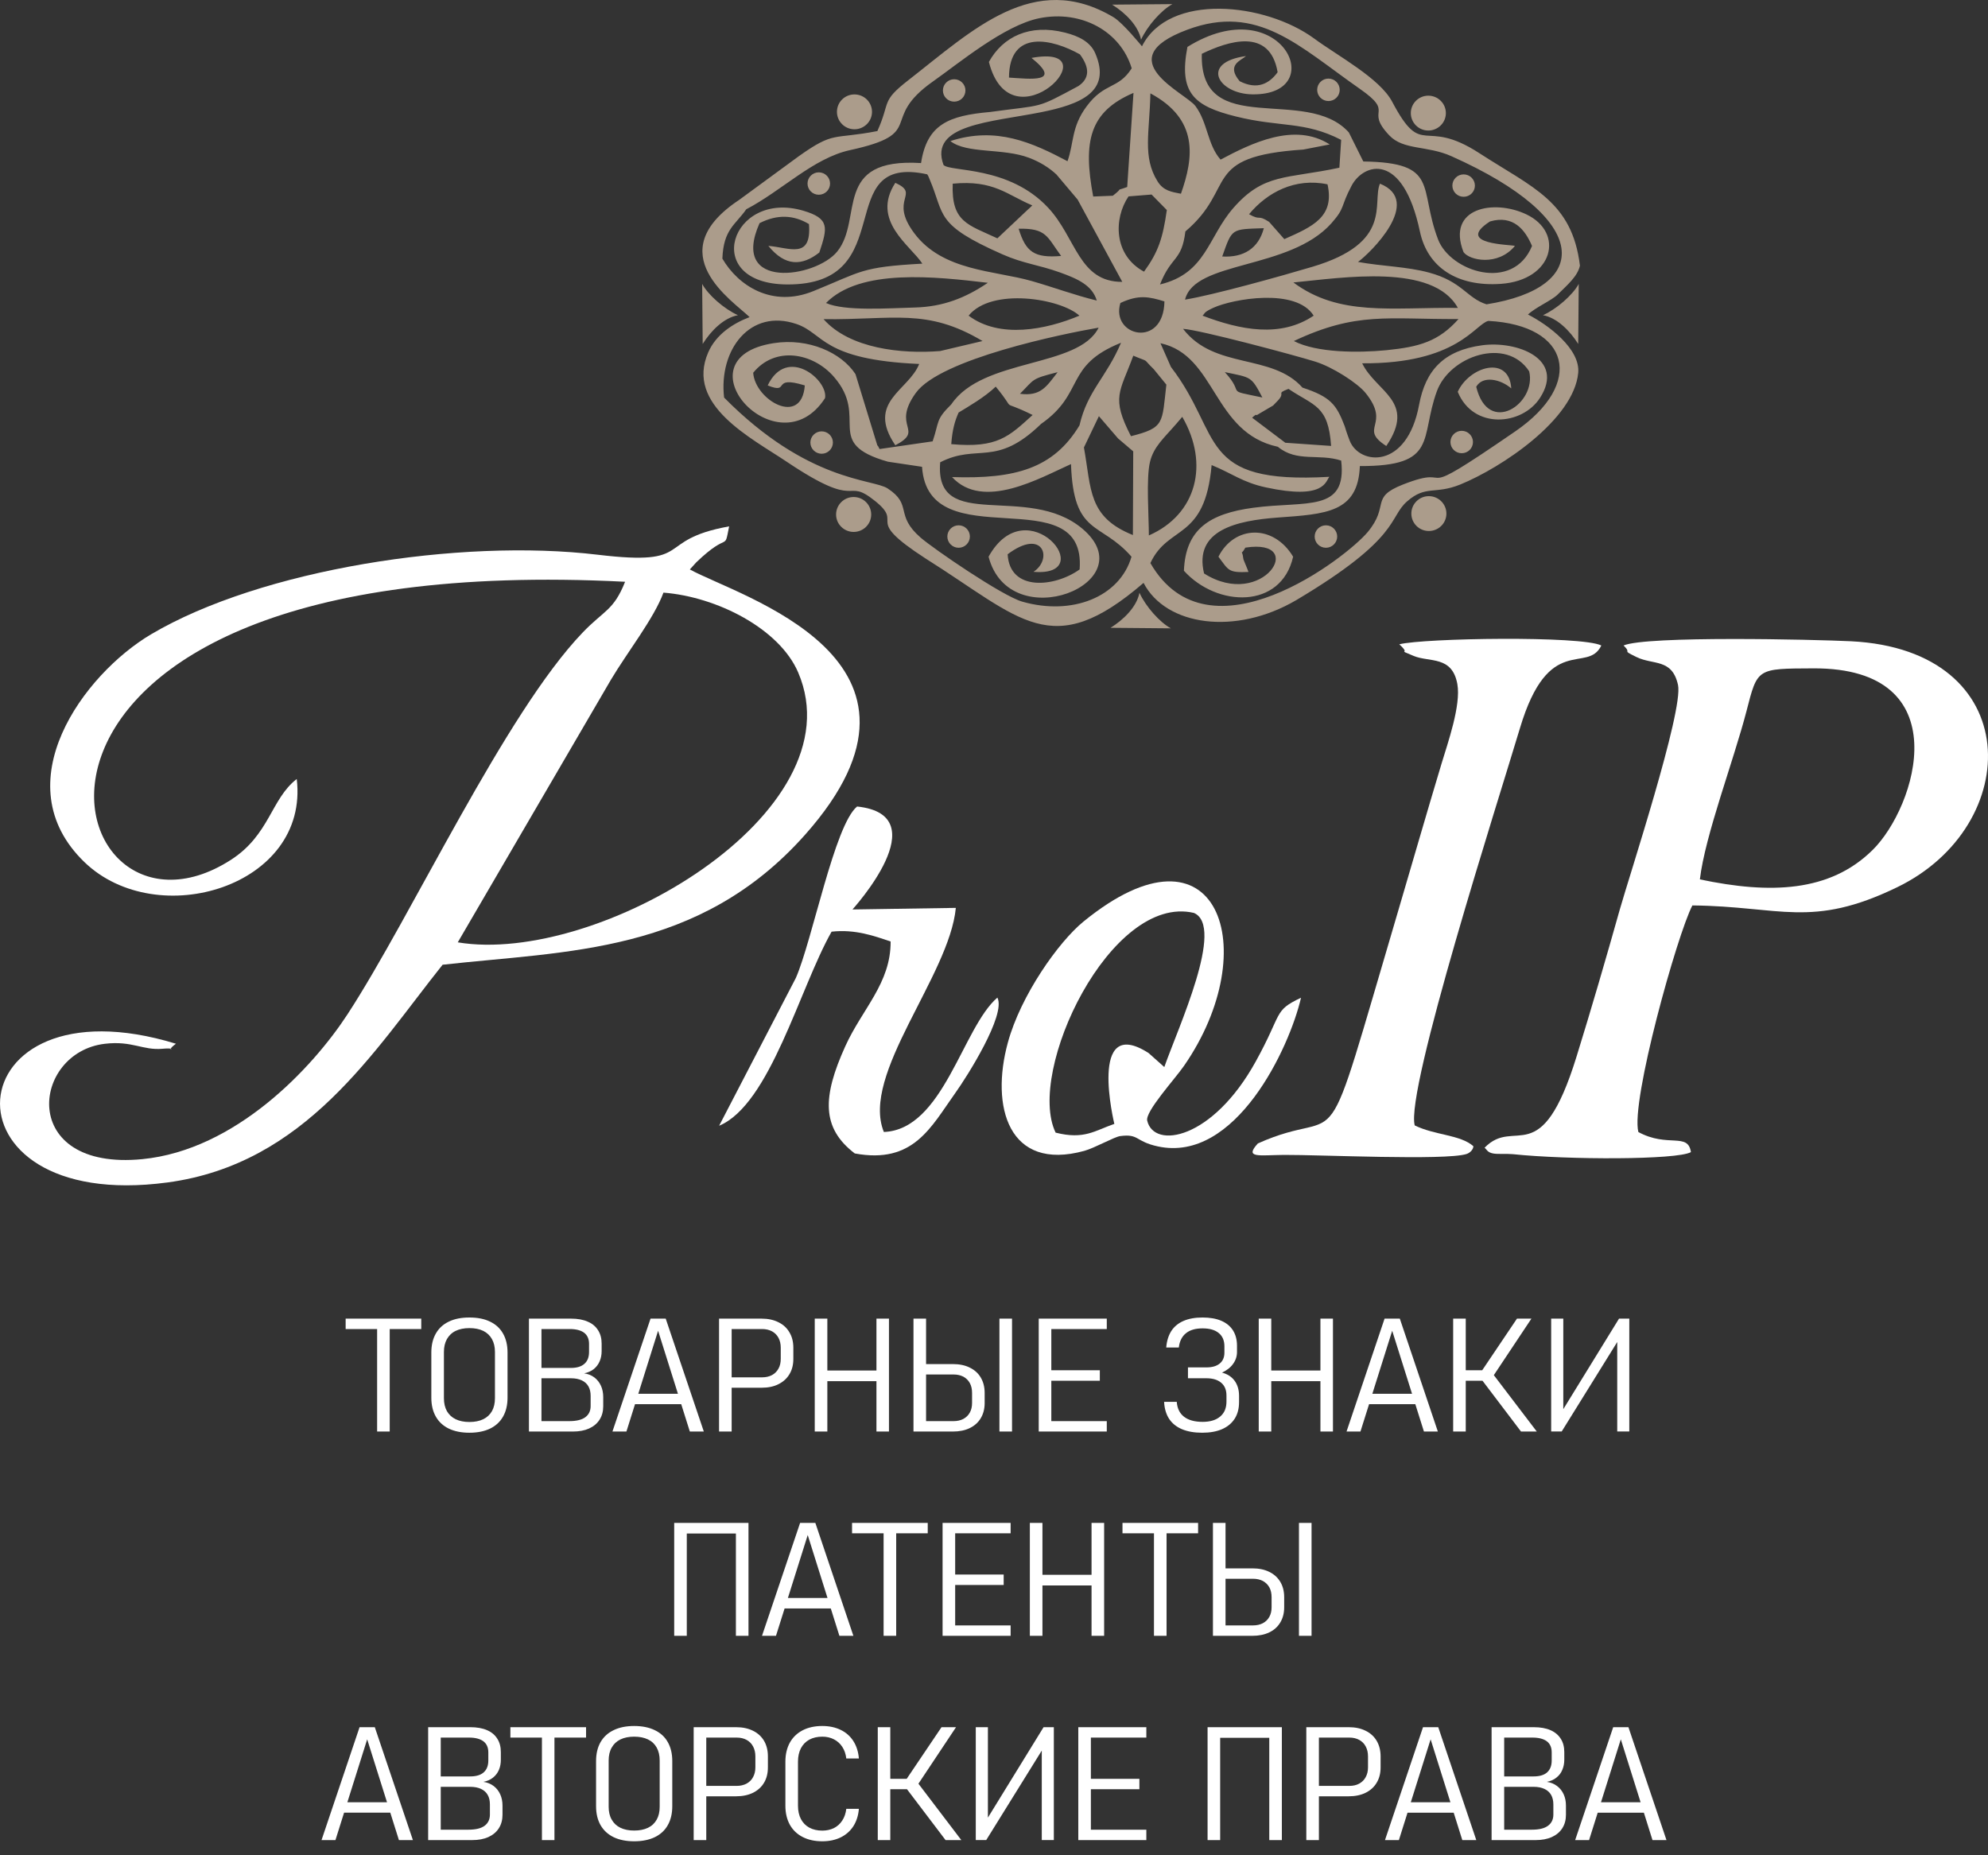
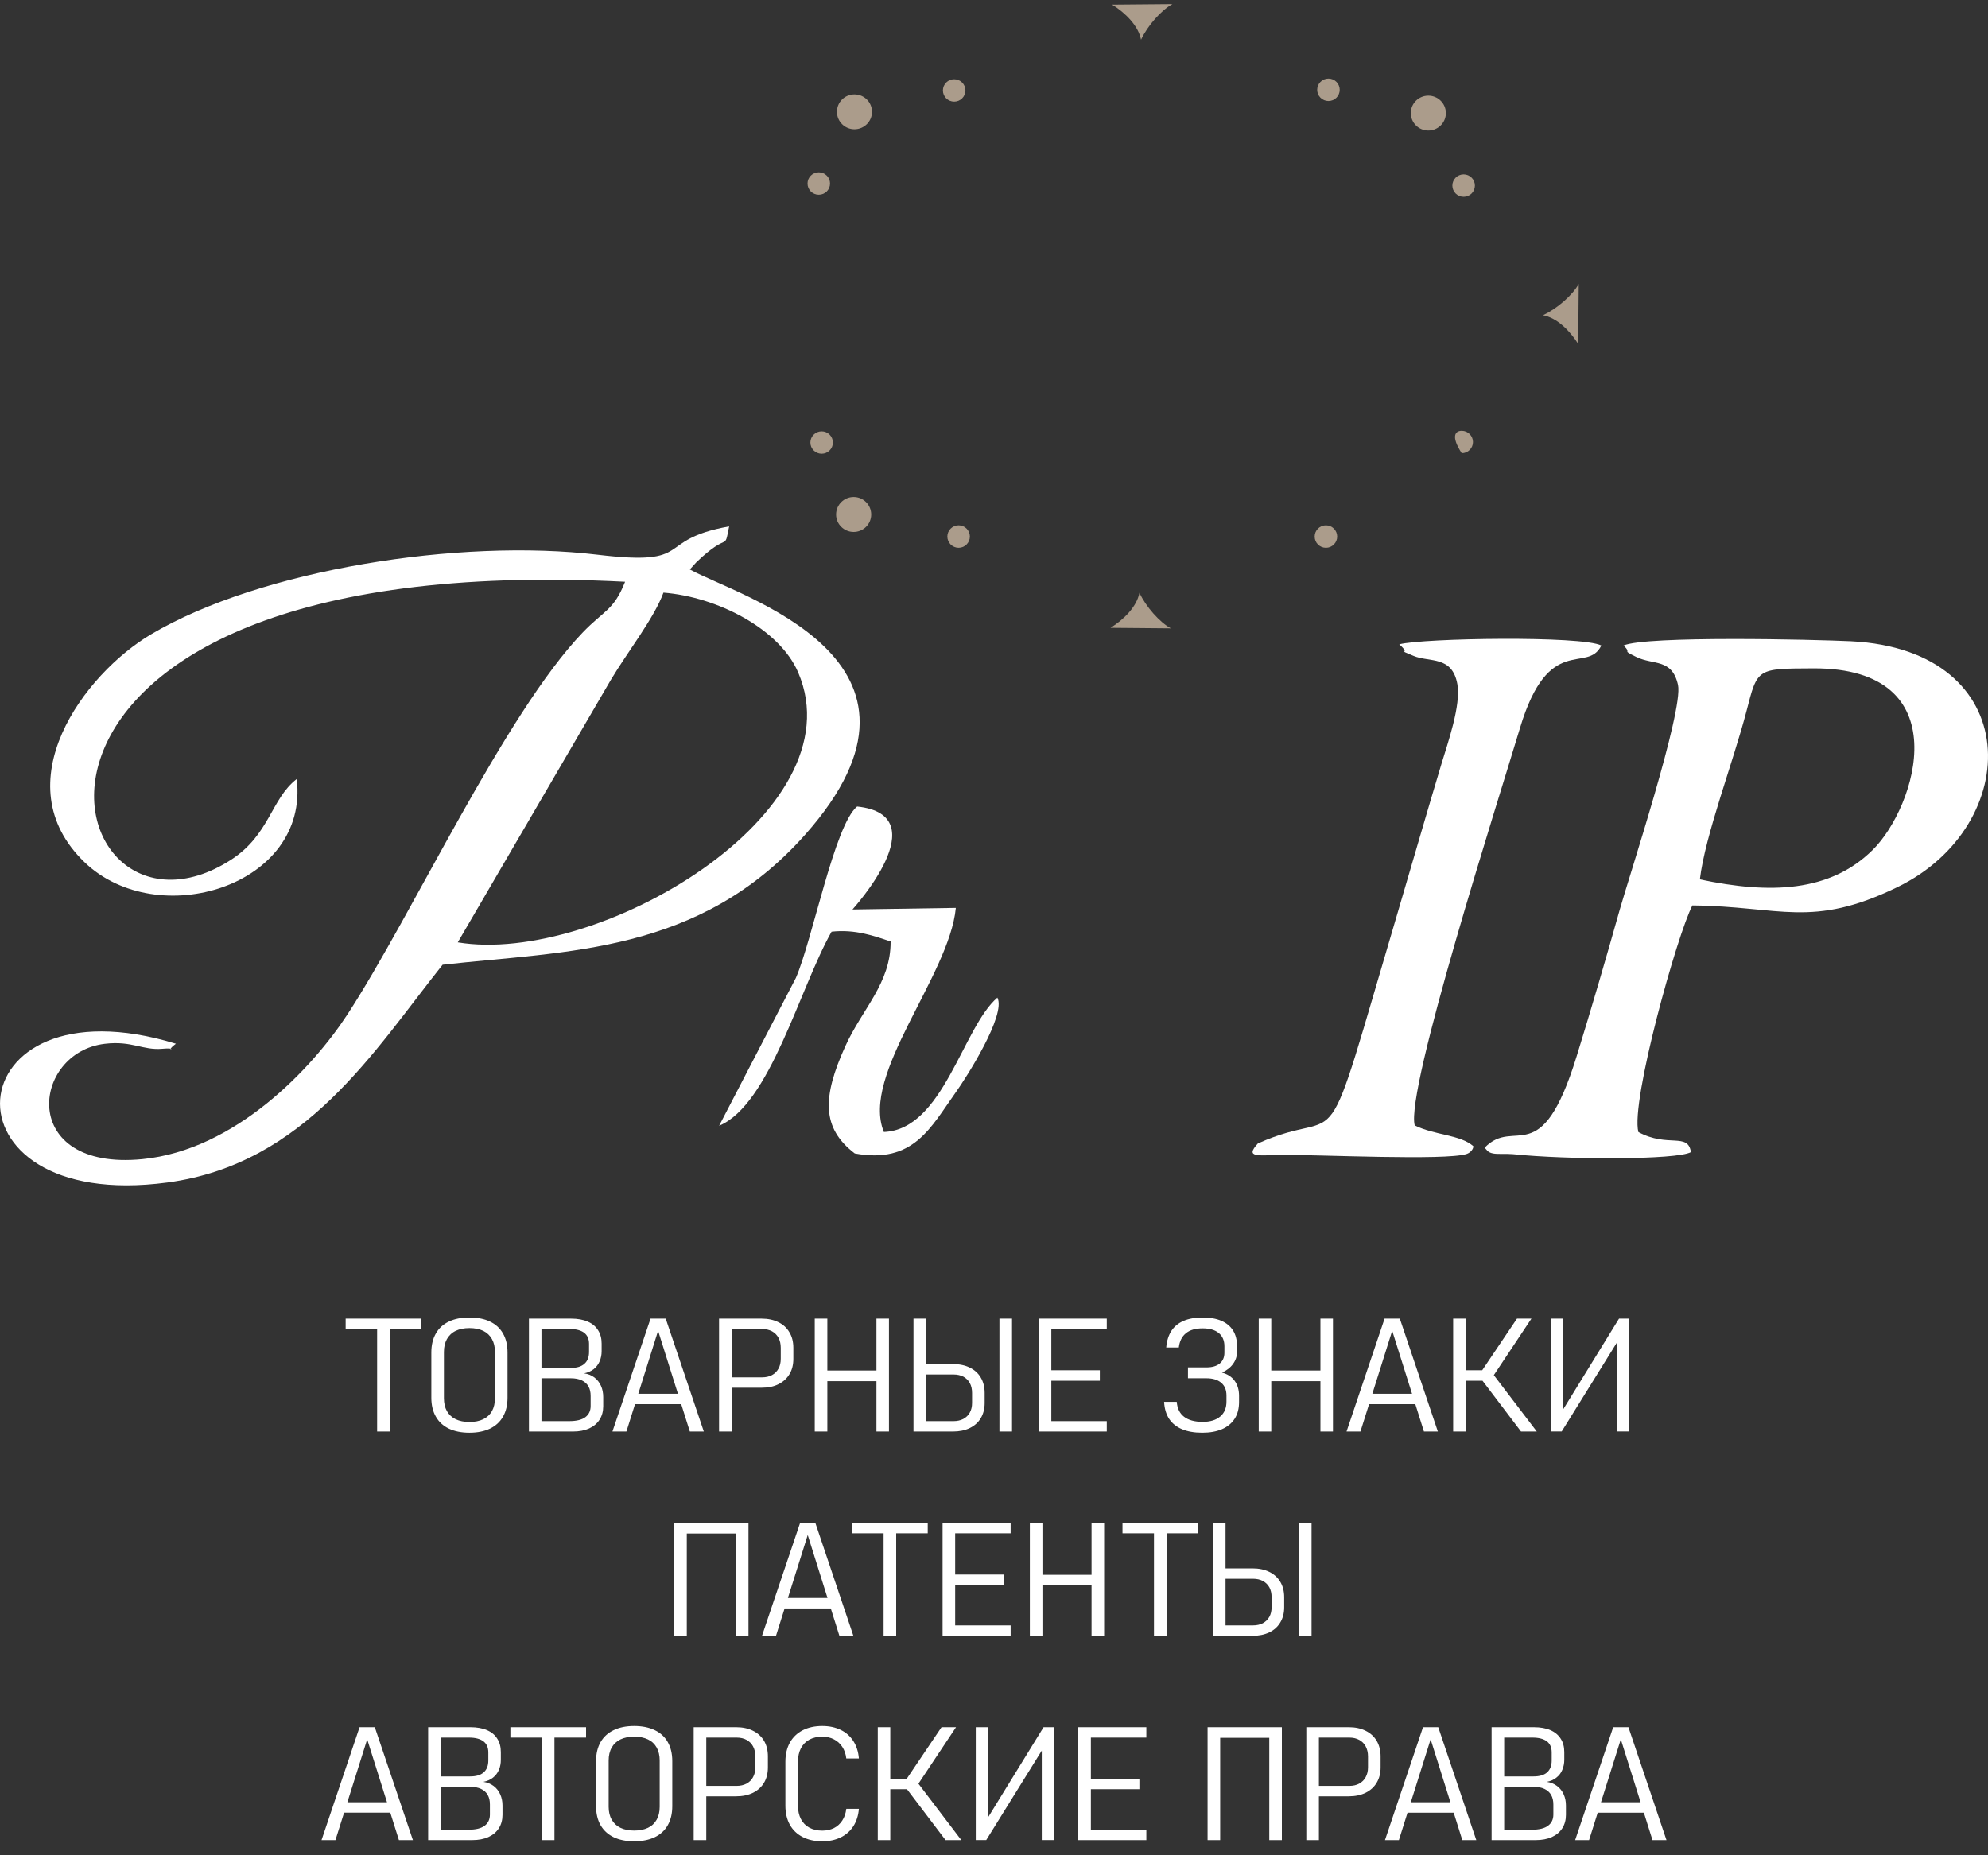
<svg xmlns="http://www.w3.org/2000/svg" width="30" height="28" viewBox="0 0 30 28" fill="none">
  <rect x="0" y="0" width="30" height="28" fill="#333333" stroke="none" />
  <g clip-path="url(#clip0_30_2)">
    <path fill-rule="evenodd" clip-rule="evenodd" d="M9.219 10.259C9.462 9.85 9.871 9.33 10.012 8.944C10.823 9.008 11.763 9.49 12.045 10.149C12.953 12.267 9.018 14.574 6.908 14.222L9.219 10.259ZM10.508 8.486C11.013 8.002 10.924 8.341 11.003 7.944C9.85 8.152 10.517 8.551 9.02 8.372C6.941 8.123 3.936 8.593 2.28 9.573C1.268 10.171 0.043 11.823 1.275 13.012C2.373 14.07 4.67 13.377 4.478 11.757C4.087 12.059 4.071 12.6 3.483 12.978C0.769 14.722 -0.923 8.251 9.433 8.78C9.26 9.216 9.117 9.208 8.792 9.547C7.621 10.768 6.212 13.823 5.246 15.305C4.715 16.12 3.555 17.356 2.148 17.494C0.27 17.677 0.475 15.883 1.582 15.753C1.996 15.704 2.151 15.855 2.453 15.828C2.728 15.803 2.455 15.902 2.655 15.752C-0.713 14.722 -1.007 18.32 2.526 17.846C4.613 17.567 5.646 15.855 6.679 14.56C8.55 14.35 10.55 14.399 12.15 12.597C14.499 9.951 11.146 9.002 10.41 8.594L10.508 8.486Z" fill="white" />
-     <path fill-rule="evenodd" clip-rule="evenodd" d="M18.483 5.616C18.883 5.7 18.879 5.674 19.05 5.999C18.451 5.874 18.809 5.971 18.483 5.616ZM11.136 4.757C10.925 4.661 10.687 4.452 10.596 4.285L10.604 5.191C10.727 4.994 10.921 4.797 11.136 4.757ZM16.528 0.804C16.455 0.635 16.286 0.546 16.071 0.492C15.541 0.357 15.134 0.552 14.923 0.935C15.26 2.254 16.811 0.646 15.566 0.874C16.043 1.258 15.543 1.19 15.226 1.171C15.23 0.43 15.888 0.59 16.297 0.821C16.454 1.033 16.436 1.189 16.273 1.299C15.618 1.651 15.768 1.576 14.942 1.69C14.319 1.745 13.989 1.874 13.899 2.461C12.555 2.377 13.032 3.303 12.635 3.795C12.313 4.196 11.007 4.389 11.462 3.368C11.731 3.231 11.978 3.244 12.208 3.382C12.249 3.922 11.913 3.736 11.595 3.711C11.85 4.025 12.104 4.015 12.364 3.811C12.489 3.436 12.523 3.298 12.122 3.18C11.031 2.858 10.561 4.285 11.876 4.293C13.617 4.304 12.523 2.309 13.992 2.631C14.009 2.654 14.021 2.688 14.029 2.707C14.261 3.25 14.101 3.385 15.126 3.838C15.444 3.979 15.674 3.996 15.996 4.112C16.264 4.208 16.483 4.307 16.551 4.536C16.218 4.455 15.9 4.336 15.568 4.241C15.008 4.081 14.226 4.094 13.797 3.52C13.406 2.997 13.898 2.936 13.511 2.759C13.139 3.331 13.739 3.703 13.919 3.979C12.983 4.03 13.007 4.097 12.273 4.394C11.65 4.647 11.139 4.312 10.901 3.903C10.918 3.461 11.094 3.398 11.262 3.158C11.799 2.878 12.272 2.387 12.826 2.266C14.005 2.009 13.247 1.812 14.085 1.225C14.469 0.955 15.156 0.381 15.684 0.275C16.323 0.147 16.911 0.476 17.078 1.031C16.872 1.354 16.67 1.237 16.397 1.606C16.165 1.918 16.208 2.157 16.109 2.433C15.58 2.153 15.034 1.904 14.342 2.129C14.588 2.324 15.14 2.232 15.53 2.382C15.704 2.448 15.837 2.536 15.942 2.633L16.262 3.012L16.936 4.254C16.28 4.257 16.241 3.591 15.82 3.138C15.224 2.495 14.335 2.598 14.238 2.489C14.016 1.879 14.951 1.845 15.708 1.694C16.298 1.576 16.78 1.388 16.528 0.804ZM20.355 1.999C19.713 1.281 18.1 2.113 18.136 0.812C18.526 0.624 19.164 0.407 19.28 1.09C19.155 1.262 18.974 1.361 18.708 1.226C18.498 0.979 18.731 0.912 18.803 0.846C18.101 0.942 18.382 1.419 18.902 1.424C20.087 1.437 19.334 -0.17 17.919 0.708C17.785 1.404 18.017 1.601 18.651 1.758C19.32 1.925 19.68 1.824 20.239 2.111L20.212 2.531C19.41 2.703 19.075 2.609 18.612 3.139C18.228 3.578 18.201 4.127 17.505 4.293C17.678 3.853 17.832 3.951 17.888 3.493C18.676 2.824 18.105 2.361 19.669 2.257L20.066 2.18C19.532 1.838 18.877 2.166 18.419 2.409C18.219 2.181 18.227 1.855 18.041 1.602C17.895 1.402 16.709 0.898 17.918 0.448C18.986 0.05 19.598 0.697 20.521 1.341C21.065 1.72 20.585 1.641 20.964 2.042C21.18 2.271 21.534 2.192 21.904 2.358C24.036 3.31 24.017 4.343 22.432 4.593C22.135 4.499 22.067 4.249 21.565 4.114C21.229 4.023 20.853 4.019 20.493 3.953C20.673 3.824 21.484 3.036 20.824 2.772C20.701 3.064 21.031 3.661 19.806 4.026C19.326 4.169 18.304 4.454 17.883 4.522C18.029 3.928 19.461 4.079 20.093 3.368C20.305 3.128 20.222 3.131 20.397 2.801C20.577 2.463 21.169 2.277 21.427 3.493C21.542 4.038 21.994 4.33 22.65 4.284C23.442 4.228 23.614 3.511 23.033 3.235C22.544 3.002 21.824 3.135 22.085 3.804C22.172 3.93 22.602 4.023 22.861 3.712C22.824 3.689 21.936 3.697 22.485 3.342C22.835 3.241 23.014 3.465 23.119 3.712C22.832 4.413 21.885 4.098 21.701 3.613C21.403 2.832 21.731 2.454 20.573 2.437L20.355 1.999ZM13.273 6.777C13.263 6.76 13.245 6.714 13.241 6.727L12.91 5.647C12.698 5.322 12.202 5.097 11.675 5.179C10.2 5.409 11.736 7.114 12.45 6.009C12.503 5.739 11.876 5.209 11.585 5.817C11.939 5.959 11.622 5.657 12.145 5.817C12.098 6.445 11.395 6.04 11.366 5.626C11.698 5.217 12.269 5.325 12.583 5.686C13.129 6.313 12.406 6.686 13.399 6.968L13.914 7.045C14.007 8.447 16.4 7.194 16.292 8.594C15.917 8.863 15.236 8.932 15.206 8.365C15.745 7.96 15.89 8.439 15.596 8.63C16.611 8.715 15.5 7.354 14.918 8.402C15.237 9.621 17.294 8.797 16.338 7.983C15.508 7.277 14.098 8.056 14.188 6.977C14.754 6.687 15.027 7.062 15.71 6.398C16.379 5.931 16.056 5.519 16.917 5.173C16.693 5.701 16.411 5.895 16.29 6.42C15.899 7.068 15.324 7.232 14.367 7.2C14.836 7.709 15.689 7.216 16.162 7.004C16.2 8.096 16.605 7.862 17.075 8.402C16.897 9.01 16.18 9.296 15.426 9.08C15.125 8.994 14.093 8.287 13.893 8.114C13.495 7.768 13.778 7.622 13.394 7.371C13.172 7.226 12.191 7.279 10.927 6C10.844 5.278 11.32 4.652 12.019 4.89C12.438 5.032 12.399 5.429 13.871 5.493C13.712 5.897 13.065 6.063 13.511 6.72C13.962 6.484 13.444 6.45 13.821 5.929C14.192 5.416 16.042 5.037 16.579 4.945C16.274 5.559 14.832 5.396 14.356 6.102C14.117 6.338 14.178 6.353 14.074 6.661L13.273 6.777ZM15.583 6.263C15.226 6.586 15.054 6.767 14.355 6.703C14.371 6.482 14.411 6.349 14.466 6.226C14.609 6.139 14.864 5.992 15.026 5.835C15.378 6.263 15.039 5.996 15.583 6.263ZM19.444 5.869C19.831 6.13 20.045 6.114 20.087 6.73L19.396 6.682L18.895 6.304C18.92 6.283 18.954 6.247 18.964 6.266L19.212 6.12C19.227 6.107 19.246 6.083 19.26 6.07C19.427 5.909 19.235 5.95 19.444 5.869ZM19.284 6.743C19.571 6.981 19.902 6.841 20.239 6.951C20.332 7.74 19.71 7.556 18.914 7.663C18.257 7.751 17.89 7.984 17.866 8.614C18.367 9.168 19.334 9.196 19.514 8.402C19.215 7.904 18.624 7.93 18.387 8.402C18.542 8.608 18.533 8.646 18.84 8.632C18.829 8.595 18.765 8.449 18.764 8.44C18.738 8.234 18.705 8.427 18.793 8.265C19.745 8.117 19.058 9.216 18.17 8.655C18.011 7.997 18.666 7.857 19.282 7.811C20.009 7.758 20.494 7.738 20.521 7.034C21.709 7.038 21.424 6.614 21.683 5.905C21.877 5.372 22.734 5.078 23.076 5.604C23.194 6.088 22.459 6.591 22.277 5.837C22.375 5.666 22.64 5.719 22.806 5.862C22.772 5.351 22.172 5.532 21.998 5.913C22.232 6.488 22.971 6.423 23.24 6.004C23.622 5.412 22.887 5.14 22.365 5.211C21.787 5.29 21.512 5.588 21.415 6.109C21.232 7.095 20.512 7.02 20.368 6.652C20.36 6.63 20.349 6.601 20.34 6.577C20.331 6.553 20.323 6.526 20.314 6.502C20.306 6.479 20.3 6.452 20.291 6.429C20.167 6.105 20.079 5.989 19.655 5.85C19.19 5.328 18.33 5.584 17.853 4.963C18.111 4.979 19.523 5.357 19.846 5.457C20.109 5.538 20.487 5.781 20.609 5.933C20.999 6.418 20.491 6.456 20.92 6.731C21.378 6.055 20.768 5.918 20.556 5.483C21.993 5.493 22.259 4.891 22.46 4.843C23.695 4.909 23.915 5.789 22.868 6.509C21.215 7.646 22.04 6.971 21.17 7.313C20.668 7.511 20.975 7.624 20.641 8.028C20.327 8.407 18.241 10.031 17.36 8.498C17.632 7.912 18.183 8.168 18.284 7.019C18.592 7.144 18.75 7.28 19.103 7.356C19.995 7.549 20.003 7.261 20.061 7.196C18.05 7.312 18.465 6.571 17.67 5.538L17.512 5.18C18.358 5.363 18.296 6.53 19.284 6.743ZM16.497 2.966C16.34 2.131 16.442 1.685 17.105 1.402L17.01 2.822C16.799 2.899 16.982 2.808 16.793 2.954L16.497 2.966ZM17.03 2.964L17.378 2.936L17.608 3.17C17.548 3.592 17.481 3.801 17.264 4.1C16.804 3.852 16.803 3.3 17.03 2.964ZM17.468 2.737C17.238 2.367 17.348 2 17.36 1.409C18.087 1.799 18.017 2.37 17.821 2.924C17.678 2.896 17.557 2.88 17.468 2.737ZM22.323 2.311C21.469 1.757 21.474 2.416 21.009 1.536C20.82 1.179 20.187 0.844 19.831 0.581C19.09 0.039 17.639 -0.114 17.233 0.699C17.233 0.699 16.944 0.343 16.802 0.259C15.602 -0.455 14.679 0.454 13.704 1.213C13.288 1.537 13.442 1.532 13.24 1.978C12.562 2.11 12.596 1.973 12.055 2.357L11.157 3.015C9.937 3.822 11.064 4.544 11.312 4.786C11.066 4.879 10.805 5.046 10.687 5.319C10.341 6.115 11.336 6.608 11.874 6.97C13.004 7.728 12.734 7.184 13.204 7.56C13.664 7.928 12.995 7.799 13.966 8.428C15.412 9.337 15.866 9.996 17.257 8.797C17.594 9.447 18.642 9.596 19.56 9.058C21.148 8.114 20.951 7.81 21.236 7.565C21.52 7.318 21.652 7.468 22.037 7.312C22.659 7.058 23.748 6.333 23.816 5.629C23.851 5.266 23.363 4.902 23.058 4.747C23.171 4.639 23.415 4.535 23.505 4.446C23.654 4.299 23.808 4.169 23.842 4.009C23.725 3.041 23.131 2.835 22.323 2.311ZM17.337 8.081C17.337 7.799 17.294 7.216 17.354 6.971C17.41 6.739 17.566 6.611 17.753 6.394L17.841 6.291C18.254 7.004 18.057 7.765 17.337 8.081ZM17.601 5.805C17.534 6.388 17.578 6.454 17.067 6.583C16.762 5.993 16.9 5.92 17.102 5.368C17.37 5.481 17.223 5.39 17.411 5.572L17.601 5.805ZM16.872 6.617L17.101 6.812L17.096 8.075C16.416 7.802 16.471 7.385 16.357 6.753L16.583 6.281L16.872 6.617ZM15.392 5.943C15.617 5.718 15.554 5.72 15.96 5.617C15.791 5.836 15.705 5.984 15.392 5.943ZM19.525 5.147C20.474 4.7 20.937 4.821 22.01 4.815C21.709 5.153 21.42 5.235 20.924 5.285C20.499 5.327 19.871 5.326 19.525 5.147ZM16.907 4.573C17.183 4.443 17.341 4.478 17.572 4.549C17.56 5.265 16.756 5.077 16.907 4.573ZM12.428 4.817C13.483 4.83 13.984 4.644 14.827 5.147L14.187 5.298C13.606 5.345 12.822 5.262 12.428 4.817ZM18.147 4.764C18.189 4.726 18.157 4.715 18.313 4.644C18.601 4.513 19.557 4.338 19.824 4.764C19.324 5.101 18.72 4.982 18.147 4.764ZM14.617 4.764C14.962 4.335 16.005 4.504 16.289 4.764C15.783 4.977 15.084 5.115 14.617 4.764ZM19.518 4.263C20.267 4.191 21.624 3.97 22 4.647C20.988 4.636 20.211 4.778 19.518 4.263ZM12.465 4.573C12.982 4.045 14.121 4.176 14.907 4.268C14.569 4.497 14.23 4.63 13.805 4.641C13.401 4.652 12.746 4.699 12.465 4.573ZM18.444 3.871C18.597 3.44 18.577 3.462 19.072 3.444C18.992 3.749 18.766 3.89 18.444 3.871ZM16.013 3.863C15.608 3.897 15.479 3.803 15.372 3.452C15.796 3.443 15.799 3.573 16.013 3.863ZM18.849 3.233C19.122 2.903 19.544 2.679 20.033 2.782C20.143 3.274 19.808 3.42 19.381 3.609L19.151 3.348C18.968 3.231 19.036 3.338 18.849 3.233ZM15.578 3.1C15.556 3.124 15.526 3.149 15.508 3.166L15.051 3.597C14.608 3.39 14.354 3.353 14.377 2.772C14.998 2.713 15.195 2.94 15.578 3.1Z" fill="#AB9C8B" />
    <path fill-rule="evenodd" clip-rule="evenodd" d="M25.652 13.272C25.73 12.608 26.162 11.479 26.355 10.734C26.523 10.082 26.507 10.091 27.367 10.087C29.571 10.079 28.919 12.178 28.258 12.829C27.612 13.466 26.713 13.496 25.652 13.272ZM27.933 9.678C27.377 9.651 24.842 9.593 24.5 9.742C24.638 9.872 24.451 9.797 24.695 9.916C24.948 10.04 25.233 9.934 25.322 10.337C25.407 10.723 24.577 13.251 24.444 13.725C24.233 14.475 24.015 15.223 23.791 15.946C23.25 17.698 22.865 16.844 22.403 17.322C22.436 17.346 22.442 17.391 22.53 17.408C22.598 17.422 22.738 17.41 22.831 17.419C23.651 17.505 25.307 17.507 25.517 17.388C25.472 17.085 25.169 17.326 24.724 17.085C24.604 16.628 25.311 14.1 25.539 13.665C26.87 13.678 27.335 14.018 28.63 13.39C30.547 12.461 30.574 9.81 27.933 9.678Z" fill="white" />
    <path fill-rule="evenodd" clip-rule="evenodd" d="M24.165 9.742C23.868 9.592 21.482 9.63 21.116 9.724C21.313 9.902 21.05 9.779 21.332 9.899C21.57 9.999 21.913 9.891 21.992 10.323C22.05 10.644 21.846 11.217 21.753 11.527C21.528 12.274 21.318 13.006 21.1 13.745C19.892 17.829 20.363 16.636 18.982 17.257C18.775 17.483 18.994 17.434 19.377 17.43C19.918 17.427 21.807 17.517 22.129 17.417C22.194 17.396 22.234 17.34 22.234 17.299C22.038 17.124 21.654 17.135 21.349 16.985C21.206 16.457 22.604 12.102 22.937 10.989C23.372 9.536 23.952 10.18 24.165 9.742Z" fill="white" />
-     <path fill-rule="evenodd" clip-rule="evenodd" d="M15.93 17.094C15.482 16.17 16.762 13.483 18.017 13.778C18.488 13.981 17.78 15.505 17.57 16.104L17.332 15.892C16.411 15.302 16.816 16.961 16.816 16.962C16.52 17.064 16.362 17.203 15.93 17.094ZM19.633 15.058C19.214 15.257 19.359 15.279 18.951 16.018C18.298 17.203 17.413 17.348 17.312 16.913C17.28 16.776 17.725 16.291 17.866 16.088C19.089 14.325 18.379 12.253 16.351 13.908C15.973 14.216 15.402 15.025 15.209 15.735C14.945 16.699 15.216 17.684 16.363 17.369C16.523 17.324 16.818 17.157 16.904 17.146C17.193 17.108 17.126 17.227 17.473 17.302C18.646 17.555 19.459 15.815 19.633 15.058Z" fill="white" />
    <path fill-rule="evenodd" clip-rule="evenodd" d="M12.864 13.726C12.865 13.724 14.165 12.301 12.934 12.172C12.593 12.452 12.26 14.187 12.01 14.759L10.852 16.99C11.62 16.669 12.066 14.914 12.549 14.061C12.908 14.021 13.195 14.127 13.44 14.209C13.444 14.838 13.012 15.225 12.756 15.79C12.409 16.556 12.396 17.024 12.899 17.408C13.787 17.572 14.047 17.012 14.422 16.487C14.583 16.263 15.187 15.315 15.051 15.056C14.523 15.51 14.236 17.049 13.338 17.084C12.983 16.218 14.327 14.728 14.424 13.702L12.864 13.726Z" fill="white" />
    <path d="M5.691 20.006H5.881V21.605H5.691V20.006ZM5.216 19.901H6.357V20.058H5.216V19.901ZM7.084 21.623C6.962 21.623 6.859 21.602 6.773 21.561C6.687 21.519 6.622 21.459 6.577 21.38C6.532 21.301 6.509 21.206 6.509 21.095V20.412C6.509 20.3 6.532 20.205 6.577 20.126C6.622 20.047 6.687 19.987 6.773 19.946C6.859 19.904 6.962 19.884 7.084 19.884C7.205 19.884 7.309 19.904 7.395 19.946C7.481 19.987 7.546 20.047 7.591 20.126C7.636 20.205 7.659 20.3 7.659 20.412V21.095C7.659 21.206 7.636 21.301 7.591 21.38C7.546 21.459 7.481 21.519 7.395 21.561C7.309 21.602 7.205 21.623 7.084 21.623ZM7.084 21.461C7.165 21.461 7.235 21.447 7.293 21.419C7.35 21.391 7.394 21.35 7.424 21.297C7.454 21.243 7.469 21.178 7.469 21.102V20.404C7.469 20.328 7.454 20.264 7.424 20.21C7.394 20.156 7.35 20.114 7.293 20.086C7.235 20.058 7.165 20.044 7.084 20.044C7.003 20.044 6.934 20.058 6.876 20.086C6.818 20.114 6.775 20.156 6.744 20.21C6.714 20.264 6.699 20.328 6.699 20.404V21.102C6.699 21.178 6.714 21.243 6.744 21.297C6.775 21.35 6.818 21.391 6.876 21.419C6.934 21.447 7.003 21.461 7.084 21.461ZM8.14 21.448H8.589C8.699 21.448 8.781 21.428 8.834 21.388C8.887 21.348 8.913 21.292 8.913 21.22V21.067C8.913 21.012 8.903 20.964 8.88 20.924C8.858 20.884 8.824 20.854 8.78 20.833C8.735 20.812 8.681 20.801 8.616 20.801H8.14V20.645H8.616C8.706 20.645 8.773 20.624 8.819 20.583C8.866 20.542 8.889 20.482 8.889 20.404V20.281C8.889 20.208 8.864 20.152 8.815 20.114C8.765 20.077 8.693 20.058 8.598 20.058H8.14V19.901H8.617C8.717 19.901 8.801 19.916 8.87 19.947C8.939 19.976 8.99 20.02 9.025 20.076C9.061 20.132 9.079 20.199 9.079 20.278V20.392C9.079 20.448 9.069 20.499 9.049 20.545C9.029 20.592 8.999 20.631 8.96 20.663C8.92 20.694 8.872 20.715 8.815 20.727C8.875 20.735 8.926 20.756 8.97 20.789C9.013 20.822 9.046 20.864 9.069 20.915C9.092 20.966 9.103 21.023 9.103 21.085V21.223C9.103 21.301 9.085 21.368 9.048 21.426C9.011 21.484 8.958 21.528 8.89 21.559C8.821 21.59 8.74 21.605 8.646 21.605H8.14V21.448ZM7.982 19.901H8.171V21.605H7.982V19.901ZM9.817 19.901H10.046L10.621 21.605H10.41L9.931 20.084L9.453 21.605H9.242L9.817 19.901ZM9.528 21.035H10.358V21.192H9.528V21.035ZM10.99 20.787H11.501C11.557 20.787 11.607 20.776 11.65 20.753C11.693 20.73 11.725 20.697 11.748 20.655C11.771 20.614 11.782 20.564 11.782 20.507V20.342C11.782 20.284 11.771 20.234 11.748 20.191C11.725 20.149 11.693 20.116 11.651 20.093C11.608 20.07 11.558 20.058 11.501 20.058H10.99V19.901H11.492C11.59 19.901 11.675 19.919 11.746 19.955C11.819 19.99 11.874 20.041 11.913 20.108C11.953 20.174 11.972 20.252 11.972 20.342V20.508C11.972 20.597 11.953 20.674 11.913 20.74C11.874 20.805 11.819 20.855 11.746 20.891C11.675 20.927 11.59 20.944 11.492 20.944H10.99V20.787ZM10.851 19.901H11.041V21.605H10.851V19.901ZM13.226 19.901H13.415V21.605H13.226V19.901ZM12.295 19.901H12.485V21.605H12.295V19.901ZM12.443 20.684H13.309V20.845H12.443V20.684ZM13.923 21.448H14.389C14.445 21.448 14.495 21.437 14.537 21.415C14.579 21.392 14.612 21.361 14.635 21.319C14.658 21.278 14.669 21.23 14.669 21.174V21.022C14.669 20.965 14.658 20.915 14.635 20.873C14.612 20.832 14.58 20.8 14.538 20.777C14.495 20.755 14.446 20.744 14.389 20.744H13.923V20.587H14.379C14.477 20.587 14.562 20.604 14.634 20.64C14.706 20.675 14.762 20.725 14.8 20.79C14.839 20.855 14.859 20.933 14.859 21.022V21.175C14.859 21.263 14.839 21.339 14.8 21.404C14.762 21.468 14.706 21.518 14.634 21.553C14.562 21.588 14.477 21.605 14.379 21.605H13.923V21.448ZM13.785 19.901H13.975V21.605H13.785V19.901ZM15.272 21.605H15.082V19.901H15.272V21.605ZM15.675 19.901H15.865V21.605H15.675V19.901ZM15.806 21.448H16.702V21.605H15.806V21.448ZM15.806 20.68H16.597V20.838H15.806V20.68ZM15.806 19.901H16.702V20.058H15.806V19.901ZM18.142 21.623C18.022 21.623 17.921 21.605 17.837 21.57C17.754 21.535 17.689 21.483 17.643 21.414C17.598 21.345 17.572 21.259 17.567 21.157H17.758C17.765 21.256 17.802 21.331 17.868 21.382C17.934 21.433 18.028 21.459 18.148 21.459C18.262 21.459 18.351 21.432 18.414 21.378C18.477 21.325 18.508 21.25 18.508 21.153V21.061C18.508 20.978 18.482 20.914 18.429 20.869C18.376 20.824 18.302 20.801 18.206 20.801H17.927V20.637H18.206C18.292 20.637 18.358 20.618 18.406 20.579C18.453 20.54 18.477 20.486 18.477 20.414V20.318C18.477 20.231 18.448 20.164 18.391 20.118C18.334 20.071 18.253 20.048 18.147 20.048C18.041 20.048 17.957 20.072 17.897 20.121C17.836 20.17 17.8 20.242 17.789 20.337H17.599C17.607 20.238 17.633 20.155 17.676 20.087C17.72 20.02 17.782 19.969 17.861 19.935C17.94 19.901 18.035 19.884 18.147 19.884C18.257 19.884 18.351 19.9 18.429 19.933C18.506 19.966 18.565 20.014 18.606 20.078C18.646 20.141 18.667 20.219 18.667 20.31V20.405C18.667 20.471 18.647 20.53 18.608 20.584C18.569 20.639 18.513 20.682 18.441 20.716C18.523 20.737 18.586 20.778 18.631 20.839C18.676 20.901 18.698 20.977 18.698 21.066V21.159C18.698 21.257 18.677 21.34 18.633 21.41C18.589 21.479 18.526 21.532 18.442 21.569C18.359 21.605 18.259 21.623 18.142 21.623ZM19.926 19.901H20.115V21.605H19.926V19.901ZM18.995 19.901H19.184V21.605H18.995V19.901ZM19.142 20.684H20.008V20.845H19.142V20.684ZM20.894 19.901H21.124L21.698 21.605H21.488L21.009 20.084L20.53 21.605H20.32L20.894 19.901ZM20.605 21.035H21.436V21.192H20.605V21.035ZM22.358 20.694L22.892 19.901H23.11L22.504 20.812L22.358 20.694ZM22.358 20.82L22.526 20.732L23.191 21.605H22.953L22.358 20.82ZM21.929 19.901H22.119V21.605H21.929V19.901ZM22.06 20.68H22.539V20.838H22.06V20.68ZM24.405 21.604V20.171L24.472 20.146L23.567 21.604H23.408V19.901H23.591V21.343L23.536 21.357L24.432 19.901H24.587V21.604H24.405ZM11.105 22.984H11.295V24.688H11.105V22.984ZM10.174 22.984H10.364V24.688H10.174V22.984ZM10.312 22.984H11.188V23.144H10.312V22.984ZM12.074 22.984H12.304L12.878 24.688H12.667L12.189 23.167L11.71 24.688H11.499L12.074 22.984ZM11.785 24.117H12.616V24.275H11.785V24.117ZM13.334 23.088H13.524V24.688H13.334V23.088ZM12.858 22.984H14V23.141H12.858V22.984ZM14.224 22.984H14.414V24.688H14.224V22.984ZM14.355 24.531H15.251V24.688H14.355V24.531ZM14.355 23.763H15.146V23.921H14.355V23.763ZM14.355 22.984H15.251V23.141H14.355V22.984ZM16.472 22.984H16.662V24.688H16.472V22.984ZM15.541 22.984H15.731V24.688H15.541V22.984ZM15.689 23.767H16.555V23.928H15.689V23.767ZM17.414 23.088H17.604V24.688H17.414V23.088ZM16.939 22.984H18.08V23.141H16.939V22.984ZM18.443 24.531H18.908C18.965 24.531 19.014 24.52 19.057 24.498C19.099 24.475 19.132 24.444 19.155 24.402C19.178 24.361 19.189 24.313 19.189 24.257V24.105C19.189 24.047 19.178 23.998 19.155 23.956C19.132 23.915 19.099 23.883 19.057 23.86C19.015 23.838 18.965 23.827 18.908 23.827H18.443V23.67H18.899C18.997 23.67 19.081 23.687 19.154 23.723C19.226 23.758 19.281 23.808 19.32 23.873C19.359 23.938 19.379 24.015 19.379 24.105V24.258C19.379 24.346 19.359 24.422 19.32 24.487C19.281 24.552 19.226 24.602 19.154 24.636C19.081 24.671 18.997 24.688 18.899 24.688H18.443V24.531ZM18.304 22.984H18.494V24.688H18.304V22.984ZM19.792 24.688H19.602V22.984H19.792V24.688ZM5.426 26.067H5.656L6.231 27.771H6.02L5.541 26.25L5.062 27.771H4.852L5.426 26.067ZM5.138 27.2H5.968V27.357H5.138V27.2ZM6.62 27.614H7.069C7.179 27.614 7.261 27.594 7.314 27.554C7.367 27.514 7.393 27.457 7.393 27.386V27.233C7.393 27.178 7.383 27.13 7.36 27.09C7.338 27.05 7.304 27.02 7.26 26.999C7.215 26.978 7.161 26.967 7.095 26.967H6.62V26.81H7.095C7.185 26.81 7.253 26.79 7.299 26.749C7.346 26.707 7.369 26.648 7.369 26.57V26.447C7.369 26.373 7.344 26.318 7.295 26.28C7.245 26.243 7.173 26.224 7.078 26.224H6.62V26.067H7.097C7.197 26.067 7.281 26.082 7.35 26.112C7.419 26.142 7.47 26.185 7.505 26.242C7.541 26.298 7.558 26.365 7.558 26.444V26.558C7.558 26.613 7.549 26.665 7.529 26.711C7.509 26.758 7.479 26.797 7.44 26.828C7.4 26.86 7.352 26.881 7.295 26.892C7.355 26.901 7.406 26.922 7.45 26.955C7.493 26.988 7.526 27.03 7.549 27.081C7.572 27.132 7.583 27.188 7.583 27.251V27.389C7.583 27.466 7.565 27.534 7.528 27.592C7.491 27.65 7.438 27.694 7.37 27.725C7.301 27.756 7.22 27.771 7.126 27.771H6.62V27.614ZM6.461 26.067H6.651V27.771H6.461V26.067ZM8.178 26.171H8.367V27.771H8.178V26.171ZM7.702 26.067H8.844V26.224H7.702V26.067ZM9.57 27.789C9.449 27.789 9.345 27.768 9.26 27.727C9.174 27.685 9.109 27.625 9.063 27.546C9.018 27.467 8.995 27.372 8.995 27.26V26.578C8.995 26.466 9.018 26.371 9.063 26.292C9.109 26.213 9.174 26.153 9.26 26.112C9.345 26.07 9.449 26.049 9.57 26.049C9.691 26.049 9.795 26.07 9.881 26.112C9.967 26.153 10.033 26.213 10.077 26.292C10.122 26.371 10.145 26.466 10.145 26.578V27.26C10.145 27.372 10.122 27.467 10.077 27.546C10.033 27.625 9.967 27.685 9.881 27.727C9.795 27.768 9.691 27.789 9.57 27.789ZM9.57 27.627C9.652 27.627 9.721 27.613 9.779 27.585C9.837 27.557 9.88 27.516 9.91 27.462C9.94 27.409 9.955 27.344 9.955 27.268V26.57C9.955 26.494 9.94 26.429 9.91 26.375C9.88 26.321 9.837 26.28 9.779 26.252C9.721 26.224 9.652 26.21 9.57 26.21C9.489 26.21 9.42 26.224 9.362 26.252C9.305 26.28 9.261 26.321 9.231 26.375C9.2 26.429 9.185 26.494 9.185 26.57V27.268C9.185 27.344 9.2 27.409 9.231 27.462C9.261 27.516 9.305 27.557 9.362 27.585C9.42 27.613 9.489 27.627 9.57 27.627ZM10.607 26.953H11.118C11.174 26.953 11.223 26.941 11.266 26.919C11.309 26.895 11.342 26.863 11.364 26.821C11.387 26.779 11.399 26.73 11.399 26.673V26.508C11.399 26.45 11.387 26.4 11.364 26.357C11.342 26.315 11.309 26.282 11.267 26.259C11.225 26.236 11.175 26.224 11.118 26.224H10.607V26.067H11.109C11.206 26.067 11.291 26.085 11.363 26.121C11.435 26.156 11.491 26.207 11.53 26.273C11.569 26.34 11.588 26.418 11.588 26.508V26.674C11.588 26.763 11.569 26.84 11.53 26.905C11.491 26.971 11.435 27.021 11.363 27.057C11.291 27.092 11.206 27.11 11.109 27.11H10.607V26.953ZM10.468 26.067H10.658V27.771H10.468V26.067ZM12.409 27.789C12.294 27.789 12.195 27.767 12.112 27.724C12.028 27.681 11.964 27.619 11.919 27.539C11.875 27.459 11.852 27.363 11.852 27.253V26.586C11.852 26.476 11.875 26.381 11.919 26.3C11.964 26.22 12.028 26.158 12.112 26.114C12.195 26.071 12.294 26.049 12.409 26.049C12.514 26.049 12.607 26.069 12.687 26.108C12.768 26.147 12.831 26.204 12.878 26.277C12.925 26.351 12.953 26.439 12.961 26.539H12.771C12.763 26.471 12.743 26.413 12.71 26.363C12.678 26.314 12.635 26.276 12.584 26.25C12.532 26.223 12.473 26.21 12.409 26.21C12.334 26.21 12.269 26.225 12.213 26.255C12.158 26.285 12.116 26.329 12.086 26.385C12.057 26.442 12.042 26.509 12.042 26.586V27.253C12.042 27.33 12.057 27.397 12.086 27.453C12.116 27.51 12.158 27.553 12.213 27.583C12.269 27.613 12.334 27.628 12.409 27.628C12.473 27.628 12.532 27.615 12.584 27.59C12.635 27.564 12.678 27.526 12.71 27.476C12.743 27.427 12.763 27.367 12.771 27.299H12.961C12.953 27.399 12.925 27.487 12.878 27.561C12.83 27.635 12.766 27.691 12.687 27.73C12.607 27.769 12.514 27.789 12.409 27.789ZM13.674 26.859L14.208 26.067H14.427L13.821 26.978L13.674 26.859ZM13.674 26.986L13.843 26.898L14.507 27.771H14.269L13.674 26.986ZM13.246 26.067H13.435V27.771H13.246V26.067ZM13.376 26.846H13.855V27.003H13.376V26.846ZM15.721 27.77V26.337L15.788 26.312L14.883 27.77H14.725V26.067H14.908V27.509L14.852 27.523L15.748 26.067H15.903V27.77H15.721ZM16.272 26.067H16.462V27.771H16.272V26.067ZM16.403 27.614H17.299V27.771H16.403V27.614ZM16.403 26.846H17.194V27.003H16.403V26.846ZM16.403 26.067H17.299V26.224H16.403V26.067ZM19.154 26.067H19.344V27.771H19.154V26.067ZM18.223 26.067H18.413V27.771H18.223V26.067ZM18.36 26.067H19.237V26.227H18.36V26.067ZM19.852 26.953H20.363C20.419 26.953 20.469 26.942 20.511 26.919C20.554 26.895 20.587 26.863 20.609 26.821C20.632 26.779 20.644 26.73 20.644 26.673V26.508C20.644 26.45 20.632 26.4 20.609 26.357C20.587 26.315 20.554 26.282 20.512 26.259C20.47 26.236 20.42 26.224 20.363 26.224H19.852V26.067H20.354C20.451 26.067 20.536 26.085 20.608 26.121C20.68 26.156 20.736 26.207 20.775 26.273C20.814 26.34 20.834 26.418 20.834 26.508V26.674C20.834 26.763 20.814 26.84 20.775 26.905C20.736 26.971 20.68 27.021 20.608 27.057C20.536 27.092 20.451 27.11 20.354 27.11H19.852V26.953ZM19.713 26.067H19.903V27.771H19.713V26.067ZM21.474 26.067H21.704L22.278 27.771H22.067L21.589 26.25L21.11 27.771H20.9L21.474 26.067ZM21.185 27.2H22.016V27.358H21.185V27.2ZM22.668 27.614H23.117C23.227 27.614 23.308 27.594 23.361 27.554C23.415 27.514 23.441 27.457 23.441 27.386V27.233C23.441 27.178 23.43 27.13 23.408 27.09C23.385 27.05 23.352 27.02 23.307 26.999C23.263 26.978 23.208 26.967 23.143 26.967H22.668V26.81H23.143C23.233 26.81 23.301 26.79 23.347 26.749C23.393 26.707 23.416 26.648 23.416 26.57V26.447C23.416 26.373 23.392 26.318 23.343 26.28C23.293 26.243 23.221 26.224 23.126 26.224H22.668V26.067H23.145C23.245 26.067 23.329 26.082 23.398 26.112C23.466 26.142 23.518 26.186 23.553 26.242C23.589 26.298 23.606 26.365 23.606 26.444V26.558C23.606 26.613 23.596 26.665 23.576 26.711C23.557 26.758 23.527 26.797 23.487 26.828C23.448 26.86 23.4 26.881 23.343 26.892C23.402 26.901 23.454 26.922 23.497 26.955C23.541 26.988 23.574 27.03 23.597 27.081C23.62 27.132 23.631 27.188 23.631 27.251V27.389C23.631 27.466 23.613 27.534 23.576 27.592C23.539 27.65 23.486 27.694 23.418 27.725C23.349 27.756 23.268 27.771 23.174 27.771H22.668V27.614ZM22.509 26.067H22.699V27.771H22.509V26.067ZM24.344 26.067H24.574L25.148 27.771H24.937L24.459 26.25L23.98 27.771H23.77L24.344 26.067ZM24.055 27.2H24.886V27.358H24.055V27.2Z" fill="white" />
    <path fill-rule="evenodd" clip-rule="evenodd" d="M12.894 1.425C13.04 1.425 13.159 1.542 13.159 1.688C13.159 1.833 13.04 1.951 12.894 1.951C12.748 1.951 12.63 1.833 12.63 1.688C12.63 1.542 12.748 1.425 12.894 1.425Z" fill="#AB9C8B" />
    <path fill-rule="evenodd" clip-rule="evenodd" d="M12.356 2.601C12.45 2.601 12.526 2.677 12.526 2.77C12.526 2.864 12.45 2.939 12.356 2.939C12.262 2.939 12.186 2.864 12.186 2.77C12.186 2.677 12.262 2.601 12.356 2.601Z" fill="#AB9C8B" />
    <path fill-rule="evenodd" clip-rule="evenodd" d="M14.399 1.196C14.493 1.196 14.569 1.272 14.569 1.365C14.569 1.459 14.493 1.534 14.399 1.534C14.305 1.534 14.229 1.459 14.229 1.365C14.229 1.272 14.305 1.196 14.399 1.196Z" fill="#AB9C8B" />
    <path fill-rule="evenodd" clip-rule="evenodd" d="M20.047 1.186C20.141 1.186 20.217 1.262 20.217 1.356C20.217 1.449 20.141 1.525 20.047 1.525C19.953 1.525 19.877 1.449 19.877 1.356C19.877 1.262 19.953 1.186 20.047 1.186Z" fill="#AB9C8B" />
    <path fill-rule="evenodd" clip-rule="evenodd" d="M22.087 2.632C22.181 2.632 22.257 2.708 22.257 2.801C22.257 2.895 22.181 2.97 22.087 2.97C21.993 2.97 21.917 2.895 21.917 2.801C21.917 2.708 21.993 2.632 22.087 2.632Z" fill="#AB9C8B" />
-     <path fill-rule="evenodd" clip-rule="evenodd" d="M22.058 6.502C22.152 6.502 22.228 6.578 22.228 6.671C22.228 6.765 22.152 6.84 22.058 6.84C21.964 6.84 21.888 6.765 21.888 6.671C21.888 6.578 21.964 6.502 22.058 6.502Z" fill="#AB9C8B" />
+     <path fill-rule="evenodd" clip-rule="evenodd" d="M22.058 6.502C22.152 6.502 22.228 6.578 22.228 6.671C22.228 6.765 22.152 6.84 22.058 6.84C21.888 6.578 21.964 6.502 22.058 6.502Z" fill="#AB9C8B" />
    <path fill-rule="evenodd" clip-rule="evenodd" d="M20.009 7.928C20.102 7.928 20.179 8.004 20.179 8.098C20.179 8.191 20.102 8.267 20.009 8.267C19.915 8.267 19.839 8.191 19.839 8.098C19.839 8.004 19.915 7.928 20.009 7.928Z" fill="#AB9C8B" />
    <path fill-rule="evenodd" clip-rule="evenodd" d="M14.466 7.928C14.56 7.928 14.636 8.004 14.636 8.097C14.636 8.191 14.56 8.267 14.466 8.267C14.373 8.267 14.296 8.191 14.296 8.097C14.296 8.004 14.373 7.928 14.466 7.928Z" fill="#AB9C8B" />
    <path fill-rule="evenodd" clip-rule="evenodd" d="M12.399 6.51C12.493 6.51 12.569 6.586 12.569 6.679C12.569 6.772 12.493 6.848 12.399 6.848C12.306 6.848 12.229 6.772 12.229 6.679C12.229 6.586 12.306 6.51 12.399 6.51Z" fill="#AB9C8B" />
    <path fill-rule="evenodd" clip-rule="evenodd" d="M21.554 1.444C21.7 1.444 21.819 1.562 21.819 1.707C21.819 1.852 21.7 1.97 21.554 1.97C21.408 1.97 21.29 1.852 21.29 1.707C21.29 1.562 21.408 1.444 21.554 1.444Z" fill="#AB9C8B" />
-     <path fill-rule="evenodd" clip-rule="evenodd" d="M21.562 7.488C21.708 7.488 21.827 7.606 21.827 7.751C21.827 7.897 21.708 8.014 21.562 8.014C21.416 8.014 21.298 7.897 21.298 7.751C21.298 7.606 21.416 7.488 21.562 7.488Z" fill="#AB9C8B" />
    <path fill-rule="evenodd" clip-rule="evenodd" d="M12.882 7.501C13.028 7.501 13.147 7.619 13.147 7.765C13.147 7.91 13.028 8.028 12.882 8.028C12.736 8.028 12.617 7.91 12.617 7.765C12.617 7.619 12.736 7.501 12.882 7.501Z" fill="#AB9C8B" />
    <path fill-rule="evenodd" clip-rule="evenodd" d="M23.284 4.757C23.495 4.661 23.733 4.452 23.824 4.285L23.816 5.191C23.692 4.994 23.499 4.797 23.284 4.757Z" fill="#AB9C8B" />
    <path fill-rule="evenodd" clip-rule="evenodd" d="M17.219 0.599C17.315 0.39 17.525 0.153 17.693 0.062L16.783 0.07C16.98 0.193 17.178 0.386 17.219 0.599Z" fill="#AB9C8B" />
    <path fill-rule="evenodd" clip-rule="evenodd" d="M17.195 8.946C17.291 9.156 17.501 9.392 17.669 9.483L16.759 9.475C16.956 9.352 17.154 9.159 17.195 8.946Z" fill="#AB9C8B" />
  </g>
  <defs>
    <clipPath id="clip0_30_2">
      <rect width="30" height="28" fill="white" />
    </clipPath>
  </defs>
</svg>